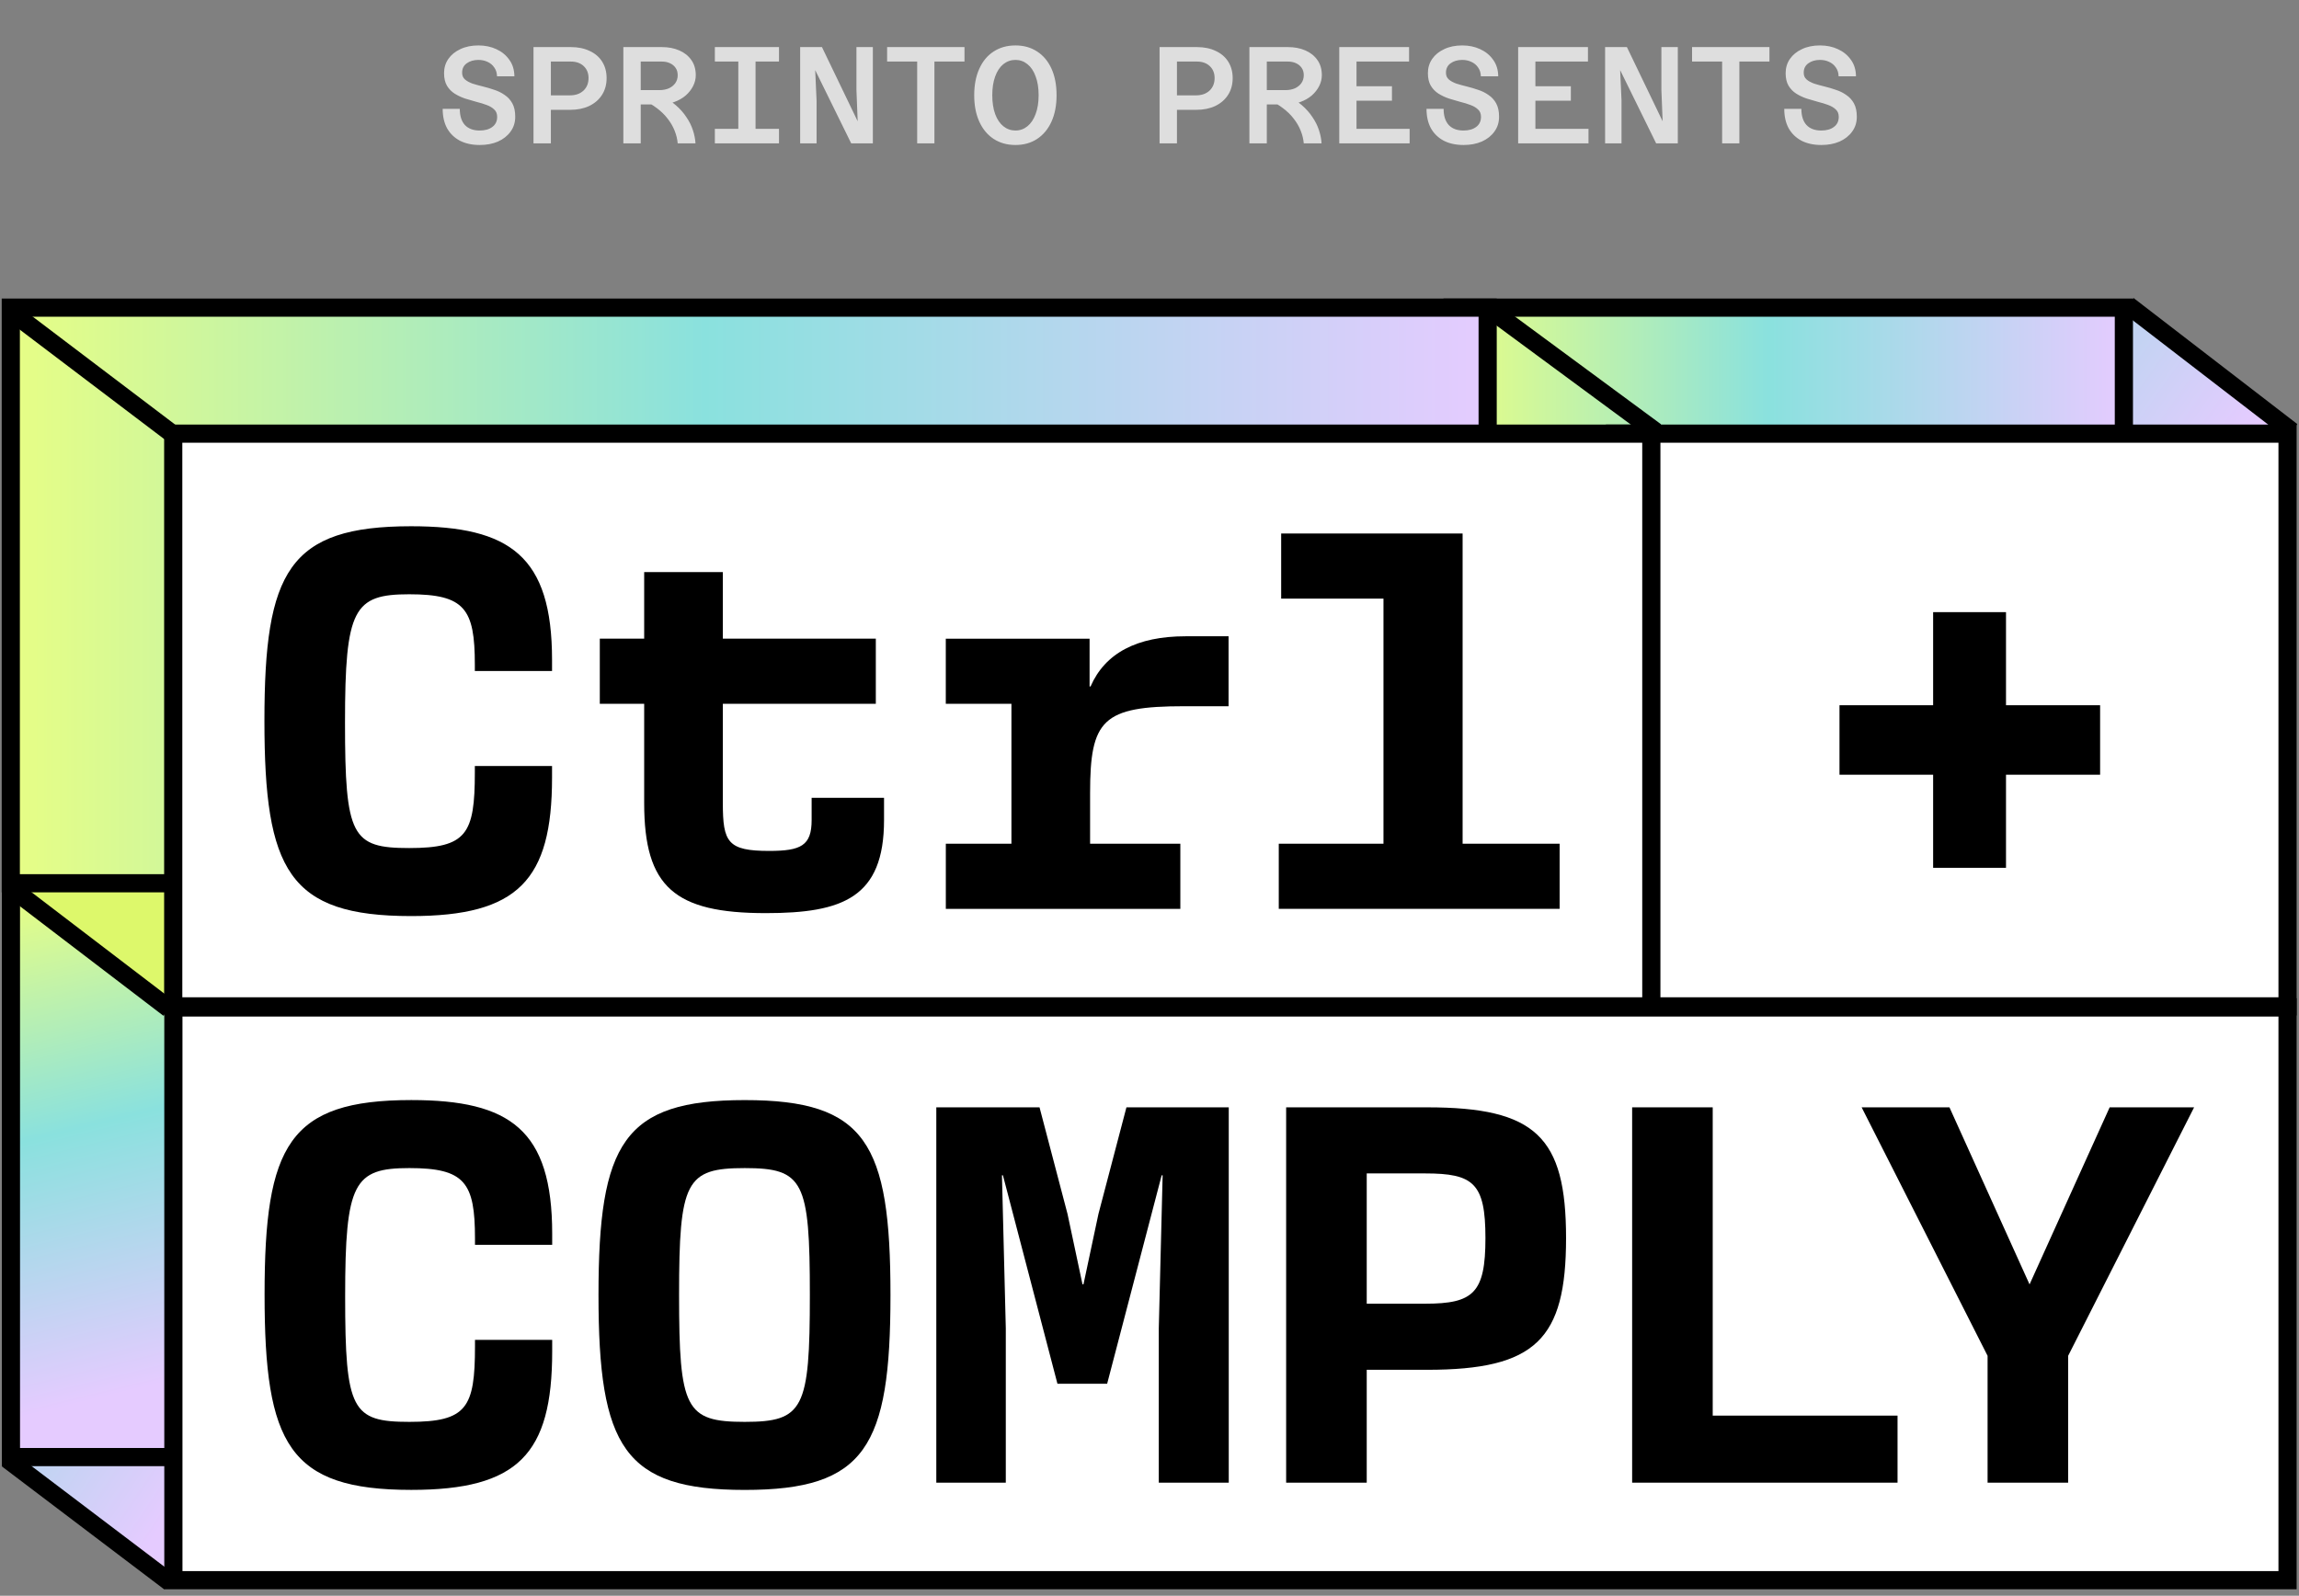
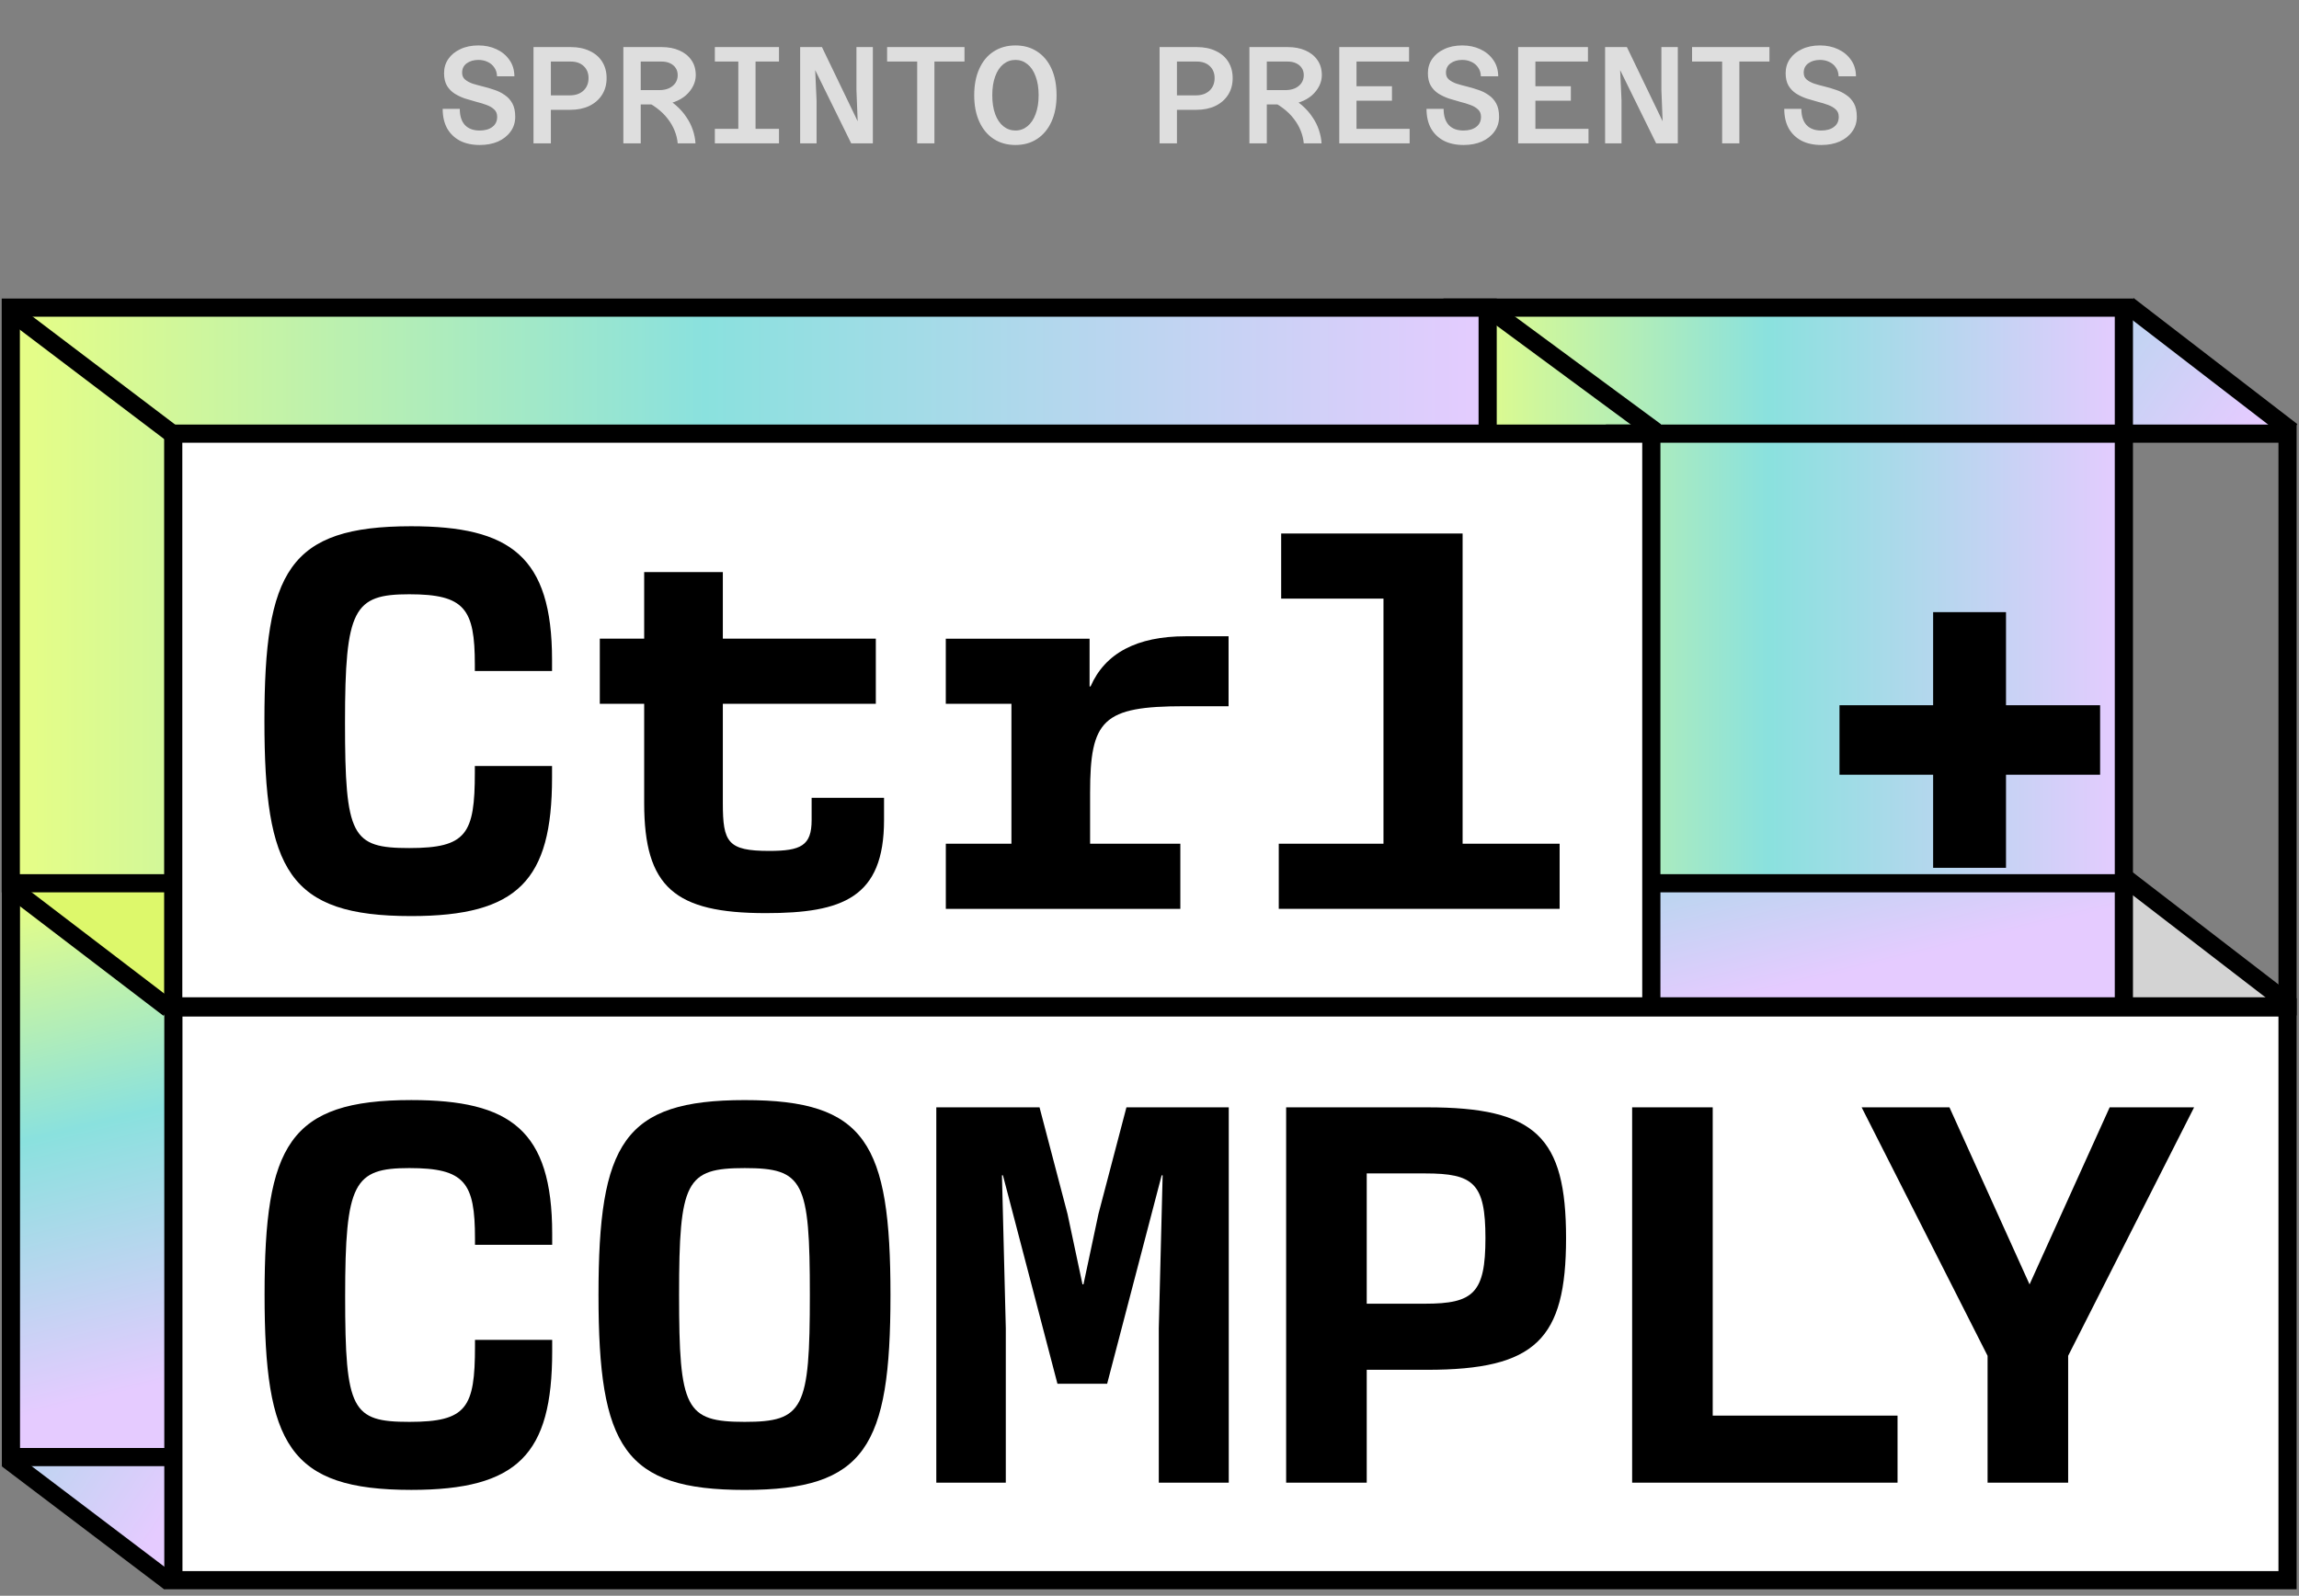
<svg xmlns="http://www.w3.org/2000/svg" width="350" height="243" viewBox="0 0 350 243" fill="none">
  <rect x="0" y="0" width="350" height="243" fill="#808080" stroke="none" />
  <path d="M324.612 135.268L345.54 151.376L346.281 152.593L332.508 153.971L323.339 152.964L323.66 135.002L324.612 135.268Z" fill="#D3D3D3" />
  <path d="M25.537 222.687V239.746L3.497 223.268L3.182 222.105L25.537 222.687Z" fill="url(#paint0_linear_188_414)" />
  <path d="M323.339 134.227H1.666V221.883H323.339V134.227Z" fill="url(#paint1_linear_188_414)" />
  <path d="M324.723 223.267H0.282V132.844H324.723V223.267ZM3.049 220.5H321.956V135.611H3.049V220.5Z" fill="black" />
  <path d="M348.257 153.416H26.395V240.63H348.257V153.416Z" fill="white" />
  <path d="M349.64 242.014H25.012V152.033H349.64V242.014ZM27.778 239.247H346.873V154.8H27.778V239.247Z" fill="black" />
  <path d="M40.279 197.128C40.279 174.423 43.953 167.518 62.612 167.518C77.674 167.518 84.065 172.072 84.065 187.87V189.558H72.312V188.6C72.312 180.079 70.768 177.876 62.319 177.876C53.869 177.876 52.546 180.079 52.546 197.421C52.546 214.763 53.576 216.523 62.319 216.523C71.061 216.523 72.312 214.392 72.312 204.991V204.033H84.065V205.799C84.065 221.447 78.847 226.881 62.612 226.881C43.953 226.881 40.279 219.904 40.279 197.128Z" fill="black" />
  <path d="M91.115 197.205C91.115 174.064 94.933 167.523 113.376 167.523C131.819 167.523 135.566 174.064 135.566 197.205C135.566 220.346 131.748 226.887 113.376 226.887C95.005 226.887 91.115 220.346 91.115 197.205ZM113.376 216.523C122.341 216.523 123.292 214.542 123.292 197.2C123.292 179.858 122.335 177.877 113.376 177.877C104.418 177.877 103.383 179.858 103.383 197.2C103.383 214.542 104.34 216.523 113.376 216.523Z" fill="black" />
  <path d="M142.538 168.625H158.258L162.519 184.86L164.799 195.584H164.948L167.228 184.86L171.489 168.625H187.066V225.781H176.414V202.269L177 178.978H176.851L168.551 210.719H160.986L152.686 178.978H152.537L153.123 202.269V225.781H142.543V168.625H142.538Z" fill="black" />
  <path d="M195.803 168.625H217.257C233.785 168.625 238.417 173.107 238.417 188.535C238.417 203.962 233.791 208.594 217.257 208.594H208.071V225.786H195.803V168.631V168.625ZM216.958 198.528C224.306 198.528 226.143 196.912 226.143 188.535C226.143 180.157 224.306 178.69 216.958 178.69H208.071V198.528H216.958Z" fill="black" />
  <path d="M248.477 168.625H260.744V215.571H288.882V225.781H248.477V168.625Z" fill="black" />
  <path d="M302.589 206.463L283.415 168.625H296.784L308.98 195.59L321.176 168.625H334.03L314.856 206.463V225.786H302.589V206.463Z" fill="black" />
  <path d="M1.944 221.092L0.273 223.297L25.003 242.034L26.674 239.829L1.944 221.092Z" fill="black" />
-   <path d="M2.498 133.701L0.826 135.906L25.571 154.661L27.242 152.456L2.498 133.701Z" fill="black" />
  <path d="M324.72 132.853L323.032 135.045L347.933 154.214L349.621 152.022L324.72 132.853Z" fill="black" />
  <path d="M325.78 46.846L348.987 64.503L345.916 66.623L324.247 66.407L322.659 57.404L323.66 47.493L325.78 46.846Z" fill="url(#paint2_linear_188_414)" />
  <path d="M228.119 66.734L251.005 66.314L250.634 63.824L227.715 47.76L227.056 60.216L228.119 66.734Z" fill="#D3D3D3" />
  <path d="M323.339 46.846H221.135V134.502H323.339V46.846Z" fill="url(#paint3_linear_188_414)" />
  <path d="M324.723 135.886H219.752V45.463H324.723V135.886ZM222.519 133.12H321.956V48.23H222.519V133.12Z" fill="black" />
-   <path d="M348.257 66.035H245.865V153.249H348.257V66.035Z" fill="white" />
+   <path d="M348.257 66.035H245.865H348.257V66.035Z" fill="white" />
  <path d="M349.64 154.633H244.481V64.652H349.64V154.633ZM247.248 151.866H346.873V67.419H247.248V151.866Z" fill="black" />
  <path d="M294.3 117.974H280.045V107.394H294.3V93.217H305.394V107.394H319.721V117.974H305.394V132.151H294.3V117.974Z" fill="black" />
  <path d="M226.819 133.695L225.148 135.9L249.892 154.655L251.563 152.45L226.819 133.695Z" fill="black" />
  <path d="M324.817 45.382L323.129 47.574L348.052 66.768L349.741 64.576L324.817 45.382Z" fill="black" />
  <path d="M2.429 134.004L2.158 135.73L25.847 152.918L26.373 140.628L25.266 134.502L2.429 134.004Z" fill="#DDF86B" />
  <path d="M226.481 46.846H1.644V134.502H226.481V46.846Z" fill="url(#paint4_linear_188_414)" />
  <path d="M227.864 135.886H0.26V45.463H227.864V135.886ZM3.027 133.12H225.098V48.23H3.027V133.12Z" fill="black" />
  <path d="M251.398 66.035H26.373V153.249H251.398V66.035Z" fill="white" />
  <path d="M252.782 154.633H24.989V64.652H252.782V154.633ZM27.756 151.866H250.015V67.419H27.756V151.866Z" fill="black" />
  <path d="M40.256 109.747C40.256 87.043 43.931 80.137 62.59 80.137C77.652 80.137 84.043 84.691 84.043 100.489V102.177H72.29V101.219C72.29 92.698 70.746 90.496 62.296 90.496C53.847 90.496 52.524 92.698 52.524 110.04C52.524 127.382 53.553 129.142 62.296 129.142C71.039 129.142 72.29 127.011 72.29 117.61V116.652H84.043V118.418C84.043 134.066 78.825 139.5 62.59 139.5C43.931 139.5 40.256 132.523 40.256 109.747Z" fill="black" />
  <path d="M98.07 122.307V107.173H91.314V97.257H98.07V87.119H110.045V97.257H133.335V107.173H110.045V122.307C110.045 128.255 110.781 129.578 117.1 129.578C121.947 129.578 123.563 128.77 123.563 124.874V121.493H134.586V124.874C134.586 136.705 128.267 139.051 116.585 139.051C102.702 139.051 98.07 135.084 98.07 122.301V122.307Z" fill="black" />
  <path d="M143.988 128.483H153.981V107.179H143.988V97.263H165.878V104.534H166.027C168.23 99.466 173.083 96.893 180.498 96.893H187.038V107.545H180.282C167.865 107.545 165.956 109.603 165.956 120.77V128.483H179.695V138.4H143.993V128.483H143.988Z" fill="black" />
  <path d="M194.68 128.482H210.622V91.158H195.045V81.242H222.668V128.482H237.437V138.398H194.68V128.482Z" fill="black" />
  <path d="M1.939 133.684L0.26 135.883L24.864 154.674L26.544 152.476L1.939 133.684Z" fill="black" />
  <path d="M2.475 46.32L0.804 48.525L25.548 67.28L27.219 65.075L2.475 46.32Z" fill="black" />
  <path d="M227.309 45.75L225.667 47.977L251.238 66.836L252.88 64.609L227.309 45.75Z" fill="black" />
  <path d="M73.042 22.08C71.88 22.08 70.872 21.863 70.018 21.429C69.178 20.981 68.527 20.351 68.065 19.539C67.617 18.713 67.393 17.726 67.393 16.578H69.997C69.997 17.642 70.256 18.461 70.774 19.035C71.306 19.595 72.055 19.875 73.021 19.875C73.833 19.875 74.477 19.693 74.953 19.329C75.443 18.965 75.688 18.454 75.688 17.796C75.688 17.32 75.541 16.949 75.247 16.683C74.967 16.403 74.582 16.172 74.092 15.99C73.616 15.808 73.091 15.647 72.517 15.507C71.943 15.353 71.369 15.185 70.795 15.003C70.221 14.807 69.689 14.555 69.199 14.247C68.723 13.939 68.338 13.54 68.044 13.05C67.75 12.546 67.603 11.909 67.603 11.139C67.603 10.327 67.82 9.606 68.254 8.976C68.688 8.346 69.297 7.849 70.081 7.485C70.865 7.107 71.782 6.918 72.832 6.918C73.84 6.918 74.75 7.107 75.562 7.485C76.388 7.863 77.046 8.402 77.536 9.102C78.04 9.788 78.299 10.628 78.313 11.622H75.667C75.653 11.09 75.513 10.642 75.247 10.278C74.995 9.9 74.652 9.613 74.218 9.417C73.798 9.221 73.336 9.123 72.832 9.123C72.118 9.123 71.523 9.298 71.047 9.648C70.585 9.984 70.354 10.46 70.354 11.076C70.354 11.51 70.501 11.853 70.795 12.105C71.089 12.357 71.474 12.567 71.95 12.735C72.44 12.889 72.972 13.036 73.546 13.176C74.12 13.316 74.687 13.484 75.247 13.68C75.821 13.862 76.346 14.121 76.822 14.457C77.312 14.779 77.704 15.206 77.998 15.738C78.292 16.27 78.439 16.949 78.439 17.775C78.439 18.643 78.201 19.399 77.725 20.043C77.263 20.687 76.626 21.191 75.814 21.555C75.002 21.905 74.078 22.08 73.042 22.08ZM83.11 16.725V14.52H86.764C87.618 14.52 88.304 14.282 88.822 13.806C89.34 13.316 89.599 12.679 89.599 11.895C89.599 11.139 89.354 10.53 88.864 10.068C88.374 9.606 87.723 9.375 86.911 9.375H83.11V7.17H86.911C88.003 7.17 88.955 7.366 89.767 7.758C90.593 8.136 91.23 8.682 91.678 9.396C92.126 10.11 92.35 10.943 92.35 11.895C92.35 12.861 92.119 13.708 91.657 14.436C91.195 15.164 90.544 15.731 89.704 16.137C88.878 16.529 87.905 16.725 86.785 16.725H83.11ZM81.22 21.828V7.17H83.866V21.828H81.22ZM96.789 15.906V13.722H100.38C100.926 13.722 101.409 13.631 101.829 13.449C102.249 13.253 102.578 12.987 102.816 12.651C103.054 12.301 103.173 11.902 103.173 11.454C103.173 11.02 103.068 10.649 102.858 10.341C102.648 10.033 102.361 9.795 101.997 9.627C101.633 9.459 101.22 9.375 100.758 9.375H96.789V7.17H100.758C101.752 7.17 102.634 7.338 103.404 7.674C104.188 8.01 104.804 8.5 105.252 9.144C105.7 9.774 105.924 10.544 105.924 11.454C105.924 12.014 105.791 12.56 105.525 13.092C105.259 13.624 104.881 14.107 104.391 14.541C103.901 14.961 103.306 15.297 102.606 15.549C101.906 15.787 101.115 15.906 100.233 15.906H96.789ZM94.899 21.828V7.17H97.545V21.828H94.899ZM103.173 21.828C103.117 21.184 102.963 20.547 102.711 19.917C102.459 19.273 102.102 18.657 101.64 18.069C101.192 17.481 100.639 16.942 99.981 16.452C99.323 15.948 98.553 15.514 97.671 15.15L100.611 14.52C101.493 14.968 102.256 15.472 102.9 16.032C103.544 16.592 104.076 17.194 104.496 17.838C104.93 18.468 105.259 19.126 105.483 19.812C105.707 20.484 105.84 21.156 105.882 21.828H103.173ZM112.4 21.828V7.17H115.025V21.828H112.4ZM108.83 7.17H118.595V9.375H108.83V7.17ZM108.83 19.623H118.595V21.828H108.83V19.623ZM121.816 21.828V7.17H125.134L130.573 18.468L130.384 13.68V7.17H132.883V21.828H129.586L124.105 10.677L124.315 15.318V21.828H121.816ZM139.632 21.828V9.375H135.054V7.17H146.835V9.375H142.257V21.828H139.632ZM154.593 22.08C153.333 22.08 152.227 21.772 151.275 21.156C150.337 20.54 149.609 19.665 149.091 18.531C148.573 17.397 148.314 16.053 148.314 14.499C148.314 12.945 148.573 11.601 149.091 10.467C149.609 9.319 150.337 8.444 151.275 7.842C152.227 7.226 153.333 6.918 154.593 6.918C155.853 6.918 156.952 7.226 157.89 7.842C158.828 8.444 159.556 9.312 160.074 10.446C160.592 11.58 160.851 12.931 160.851 14.499C160.851 16.053 160.592 17.397 160.074 18.531C159.556 19.665 158.828 20.54 157.89 21.156C156.952 21.772 155.853 22.08 154.593 22.08ZM154.593 19.875C155.279 19.875 155.888 19.658 156.42 19.224C156.952 18.79 157.365 18.174 157.659 17.376C157.967 16.564 158.121 15.605 158.121 14.499C158.121 13.379 157.967 12.42 157.659 11.622C157.365 10.81 156.952 10.194 156.42 9.774C155.888 9.34 155.279 9.123 154.593 9.123C153.907 9.123 153.291 9.34 152.745 9.774C152.213 10.208 151.8 10.831 151.506 11.643C151.212 12.441 151.065 13.393 151.065 14.499C151.065 15.605 151.212 16.564 151.506 17.376C151.8 18.174 152.213 18.79 152.745 19.224C153.291 19.658 153.907 19.875 154.593 19.875ZM178.423 16.725V14.52H182.077C182.931 14.52 183.617 14.282 184.135 13.806C184.653 13.316 184.912 12.679 184.912 11.895C184.912 11.139 184.667 10.53 184.177 10.068C183.687 9.606 183.036 9.375 182.224 9.375H178.423V7.17H182.224C183.316 7.17 184.268 7.366 185.08 7.758C185.906 8.136 186.543 8.682 186.991 9.396C187.439 10.11 187.663 10.943 187.663 11.895C187.663 12.861 187.432 13.708 186.97 14.436C186.508 15.164 185.857 15.731 185.017 16.137C184.191 16.529 183.218 16.725 182.098 16.725H178.423ZM176.533 21.828V7.17H179.179V21.828H176.533ZM192.102 15.906V13.722H195.693C196.239 13.722 196.722 13.631 197.142 13.449C197.562 13.253 197.891 12.987 198.129 12.651C198.367 12.301 198.486 11.902 198.486 11.454C198.486 11.02 198.381 10.649 198.171 10.341C197.961 10.033 197.674 9.795 197.31 9.627C196.946 9.459 196.533 9.375 196.071 9.375H192.102V7.17H196.071C197.065 7.17 197.947 7.338 198.717 7.674C199.501 8.01 200.117 8.5 200.565 9.144C201.013 9.774 201.237 10.544 201.237 11.454C201.237 12.014 201.104 12.56 200.838 13.092C200.572 13.624 200.194 14.107 199.704 14.541C199.214 14.961 198.619 15.297 197.919 15.549C197.219 15.787 196.428 15.906 195.546 15.906H192.102ZM190.212 21.828V7.17H192.858V21.828H190.212ZM198.486 21.828C198.43 21.184 198.276 20.547 198.024 19.917C197.772 19.273 197.415 18.657 196.953 18.069C196.505 17.481 195.952 16.942 195.294 16.452C194.636 15.948 193.866 15.514 192.984 15.15L195.924 14.52C196.806 14.968 197.569 15.472 198.213 16.032C198.857 16.592 199.389 17.194 199.809 17.838C200.243 18.468 200.572 19.126 200.796 19.812C201.02 20.484 201.153 21.156 201.195 21.828H198.486ZM203.891 21.828V7.17H214.517V9.375H206.516V13.134H211.913V15.339H206.516V19.623H214.601V21.828H203.891ZM222.821 22.08C221.659 22.08 220.651 21.863 219.797 21.429C218.957 20.981 218.306 20.351 217.844 19.539C217.396 18.713 217.172 17.726 217.172 16.578H219.776C219.776 17.642 220.035 18.461 220.553 19.035C221.085 19.595 221.834 19.875 222.8 19.875C223.612 19.875 224.256 19.693 224.732 19.329C225.222 18.965 225.467 18.454 225.467 17.796C225.467 17.32 225.32 16.949 225.026 16.683C224.746 16.403 224.361 16.172 223.871 15.99C223.395 15.808 222.87 15.647 222.296 15.507C221.722 15.353 221.148 15.185 220.574 15.003C220 14.807 219.468 14.555 218.978 14.247C218.502 13.939 218.117 13.54 217.823 13.05C217.529 12.546 217.382 11.909 217.382 11.139C217.382 10.327 217.599 9.606 218.033 8.976C218.467 8.346 219.076 7.849 219.86 7.485C220.644 7.107 221.561 6.918 222.611 6.918C223.619 6.918 224.529 7.107 225.341 7.485C226.167 7.863 226.825 8.402 227.315 9.102C227.819 9.788 228.078 10.628 228.092 11.622H225.446C225.432 11.09 225.292 10.642 225.026 10.278C224.774 9.9 224.431 9.613 223.997 9.417C223.577 9.221 223.115 9.123 222.611 9.123C221.897 9.123 221.302 9.298 220.826 9.648C220.364 9.984 220.133 10.46 220.133 11.076C220.133 11.51 220.28 11.853 220.574 12.105C220.868 12.357 221.253 12.567 221.729 12.735C222.219 12.889 222.751 13.036 223.325 13.176C223.899 13.316 224.466 13.484 225.026 13.68C225.6 13.862 226.125 14.121 226.601 14.457C227.091 14.779 227.483 15.206 227.777 15.738C228.071 16.27 228.218 16.949 228.218 17.775C228.218 18.643 227.98 19.399 227.504 20.043C227.042 20.687 226.405 21.191 225.593 21.555C224.781 21.905 223.857 22.08 222.821 22.08ZM231.124 21.828V7.17H241.75V9.375H233.749V13.134H239.146V15.339H233.749V19.623H241.834V21.828H231.124ZM244.362 21.828V7.17H247.68L253.119 18.468L252.93 13.68V7.17H255.429V21.828H252.132L246.651 10.677L246.861 15.318V21.828H244.362ZM262.178 21.828V9.375H257.6V7.17H269.381V9.375H264.803V21.828H262.178ZM277.285 22.08C276.123 22.08 275.115 21.863 274.261 21.429C273.421 20.981 272.77 20.351 272.308 19.539C271.86 18.713 271.636 17.726 271.636 16.578H274.24C274.24 17.642 274.499 18.461 275.017 19.035C275.549 19.595 276.298 19.875 277.264 19.875C278.076 19.875 278.72 19.693 279.196 19.329C279.686 18.965 279.931 18.454 279.931 17.796C279.931 17.32 279.784 16.949 279.49 16.683C279.21 16.403 278.825 16.172 278.335 15.99C277.859 15.808 277.334 15.647 276.76 15.507C276.186 15.353 275.612 15.185 275.038 15.003C274.464 14.807 273.932 14.555 273.442 14.247C272.966 13.939 272.581 13.54 272.287 13.05C271.993 12.546 271.846 11.909 271.846 11.139C271.846 10.327 272.063 9.606 272.497 8.976C272.931 8.346 273.54 7.849 274.324 7.485C275.108 7.107 276.025 6.918 277.075 6.918C278.083 6.918 278.993 7.107 279.805 7.485C280.631 7.863 281.289 8.402 281.779 9.102C282.283 9.788 282.542 10.628 282.556 11.622H279.91C279.896 11.09 279.756 10.642 279.49 10.278C279.238 9.9 278.895 9.613 278.461 9.417C278.041 9.221 277.579 9.123 277.075 9.123C276.361 9.123 275.766 9.298 275.29 9.648C274.828 9.984 274.597 10.46 274.597 11.076C274.597 11.51 274.744 11.853 275.038 12.105C275.332 12.357 275.717 12.567 276.193 12.735C276.683 12.889 277.215 13.036 277.789 13.176C278.363 13.316 278.93 13.484 279.49 13.68C280.064 13.862 280.589 14.121 281.065 14.457C281.555 14.779 281.947 15.206 282.241 15.738C282.535 16.27 282.682 16.949 282.682 17.775C282.682 18.643 282.444 19.399 281.968 20.043C281.506 20.687 280.869 21.191 280.057 21.555C279.245 21.905 278.321 22.08 277.285 22.08Z" fill="#DEDEDE" />
  <defs>
    <linearGradient id="paint0_linear_188_414" x1="-52.678" y1="173.038" x2="28.051" y2="227.177" gradientUnits="userSpaceOnUse">
      <stop stop-color="#E7FE85" />
      <stop offset="0.47" stop-color="#8AE1DE" />
      <stop offset="1" stop-color="#E5CBFF" />
    </linearGradient>
    <linearGradient id="paint1_linear_188_414" x1="-0.122" y1="137.559" x2="18.058" y2="212.243" gradientUnits="userSpaceOnUse">
      <stop stop-color="#E7FE85" />
      <stop offset="0.47" stop-color="#8AE1DE" />
      <stop offset="1" stop-color="#E5CBFF" />
    </linearGradient>
    <linearGradient id="paint2_linear_188_414" x1="256.872" y1="-8.162" x2="348.987" y2="56.734" gradientUnits="userSpaceOnUse">
      <stop stop-color="#E7FE85" />
      <stop offset="0.47" stop-color="#8AE1DE" />
      <stop offset="1" stop-color="#E5CBFF" />
    </linearGradient>
    <linearGradient id="paint3_linear_188_414" x1="221.135" y1="90.674" x2="323.339" y2="90.674" gradientUnits="userSpaceOnUse">
      <stop stop-color="#E7FE85" />
      <stop offset="0.47" stop-color="#8AE1DE" />
      <stop offset="1" stop-color="#E5CBFF" />
    </linearGradient>
    <linearGradient id="paint4_linear_188_414" x1="1.644" y1="90.674" x2="226.481" y2="90.674" gradientUnits="userSpaceOnUse">
      <stop stop-color="#E7FE85" />
      <stop offset="0.47" stop-color="#8AE1DE" />
      <stop offset="1" stop-color="#E5CBFF" />
    </linearGradient>
  </defs>
</svg>